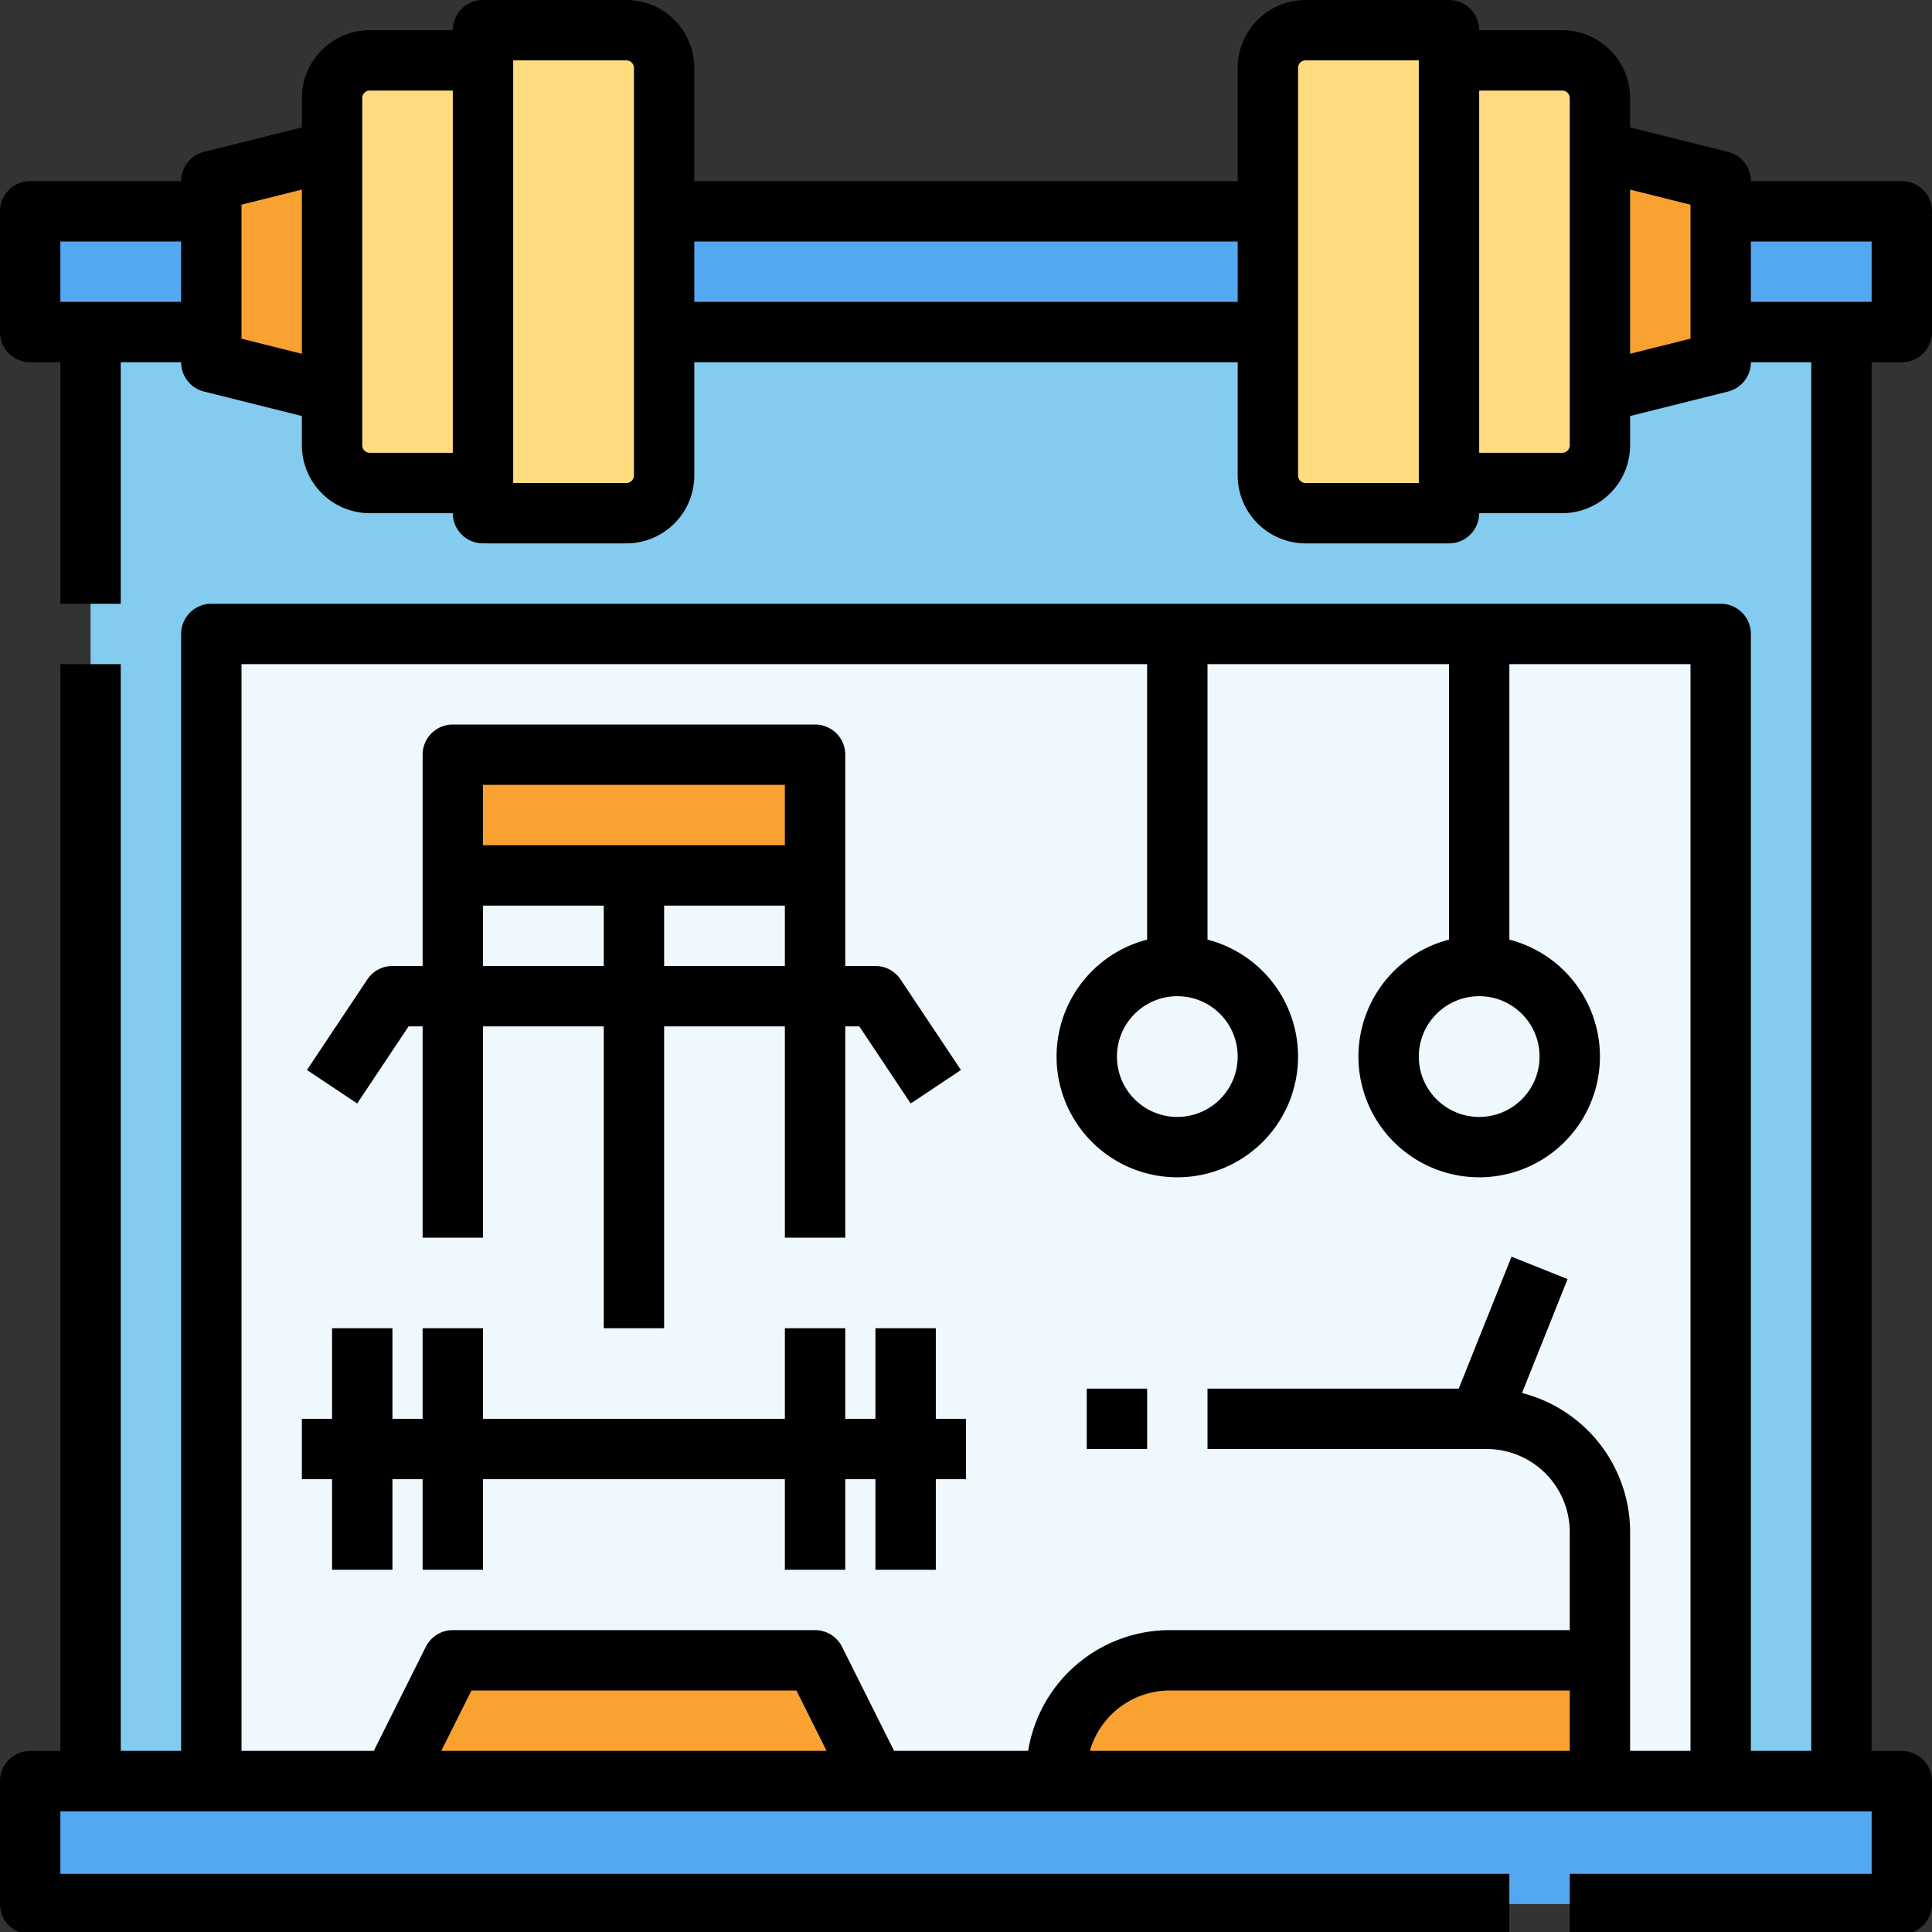
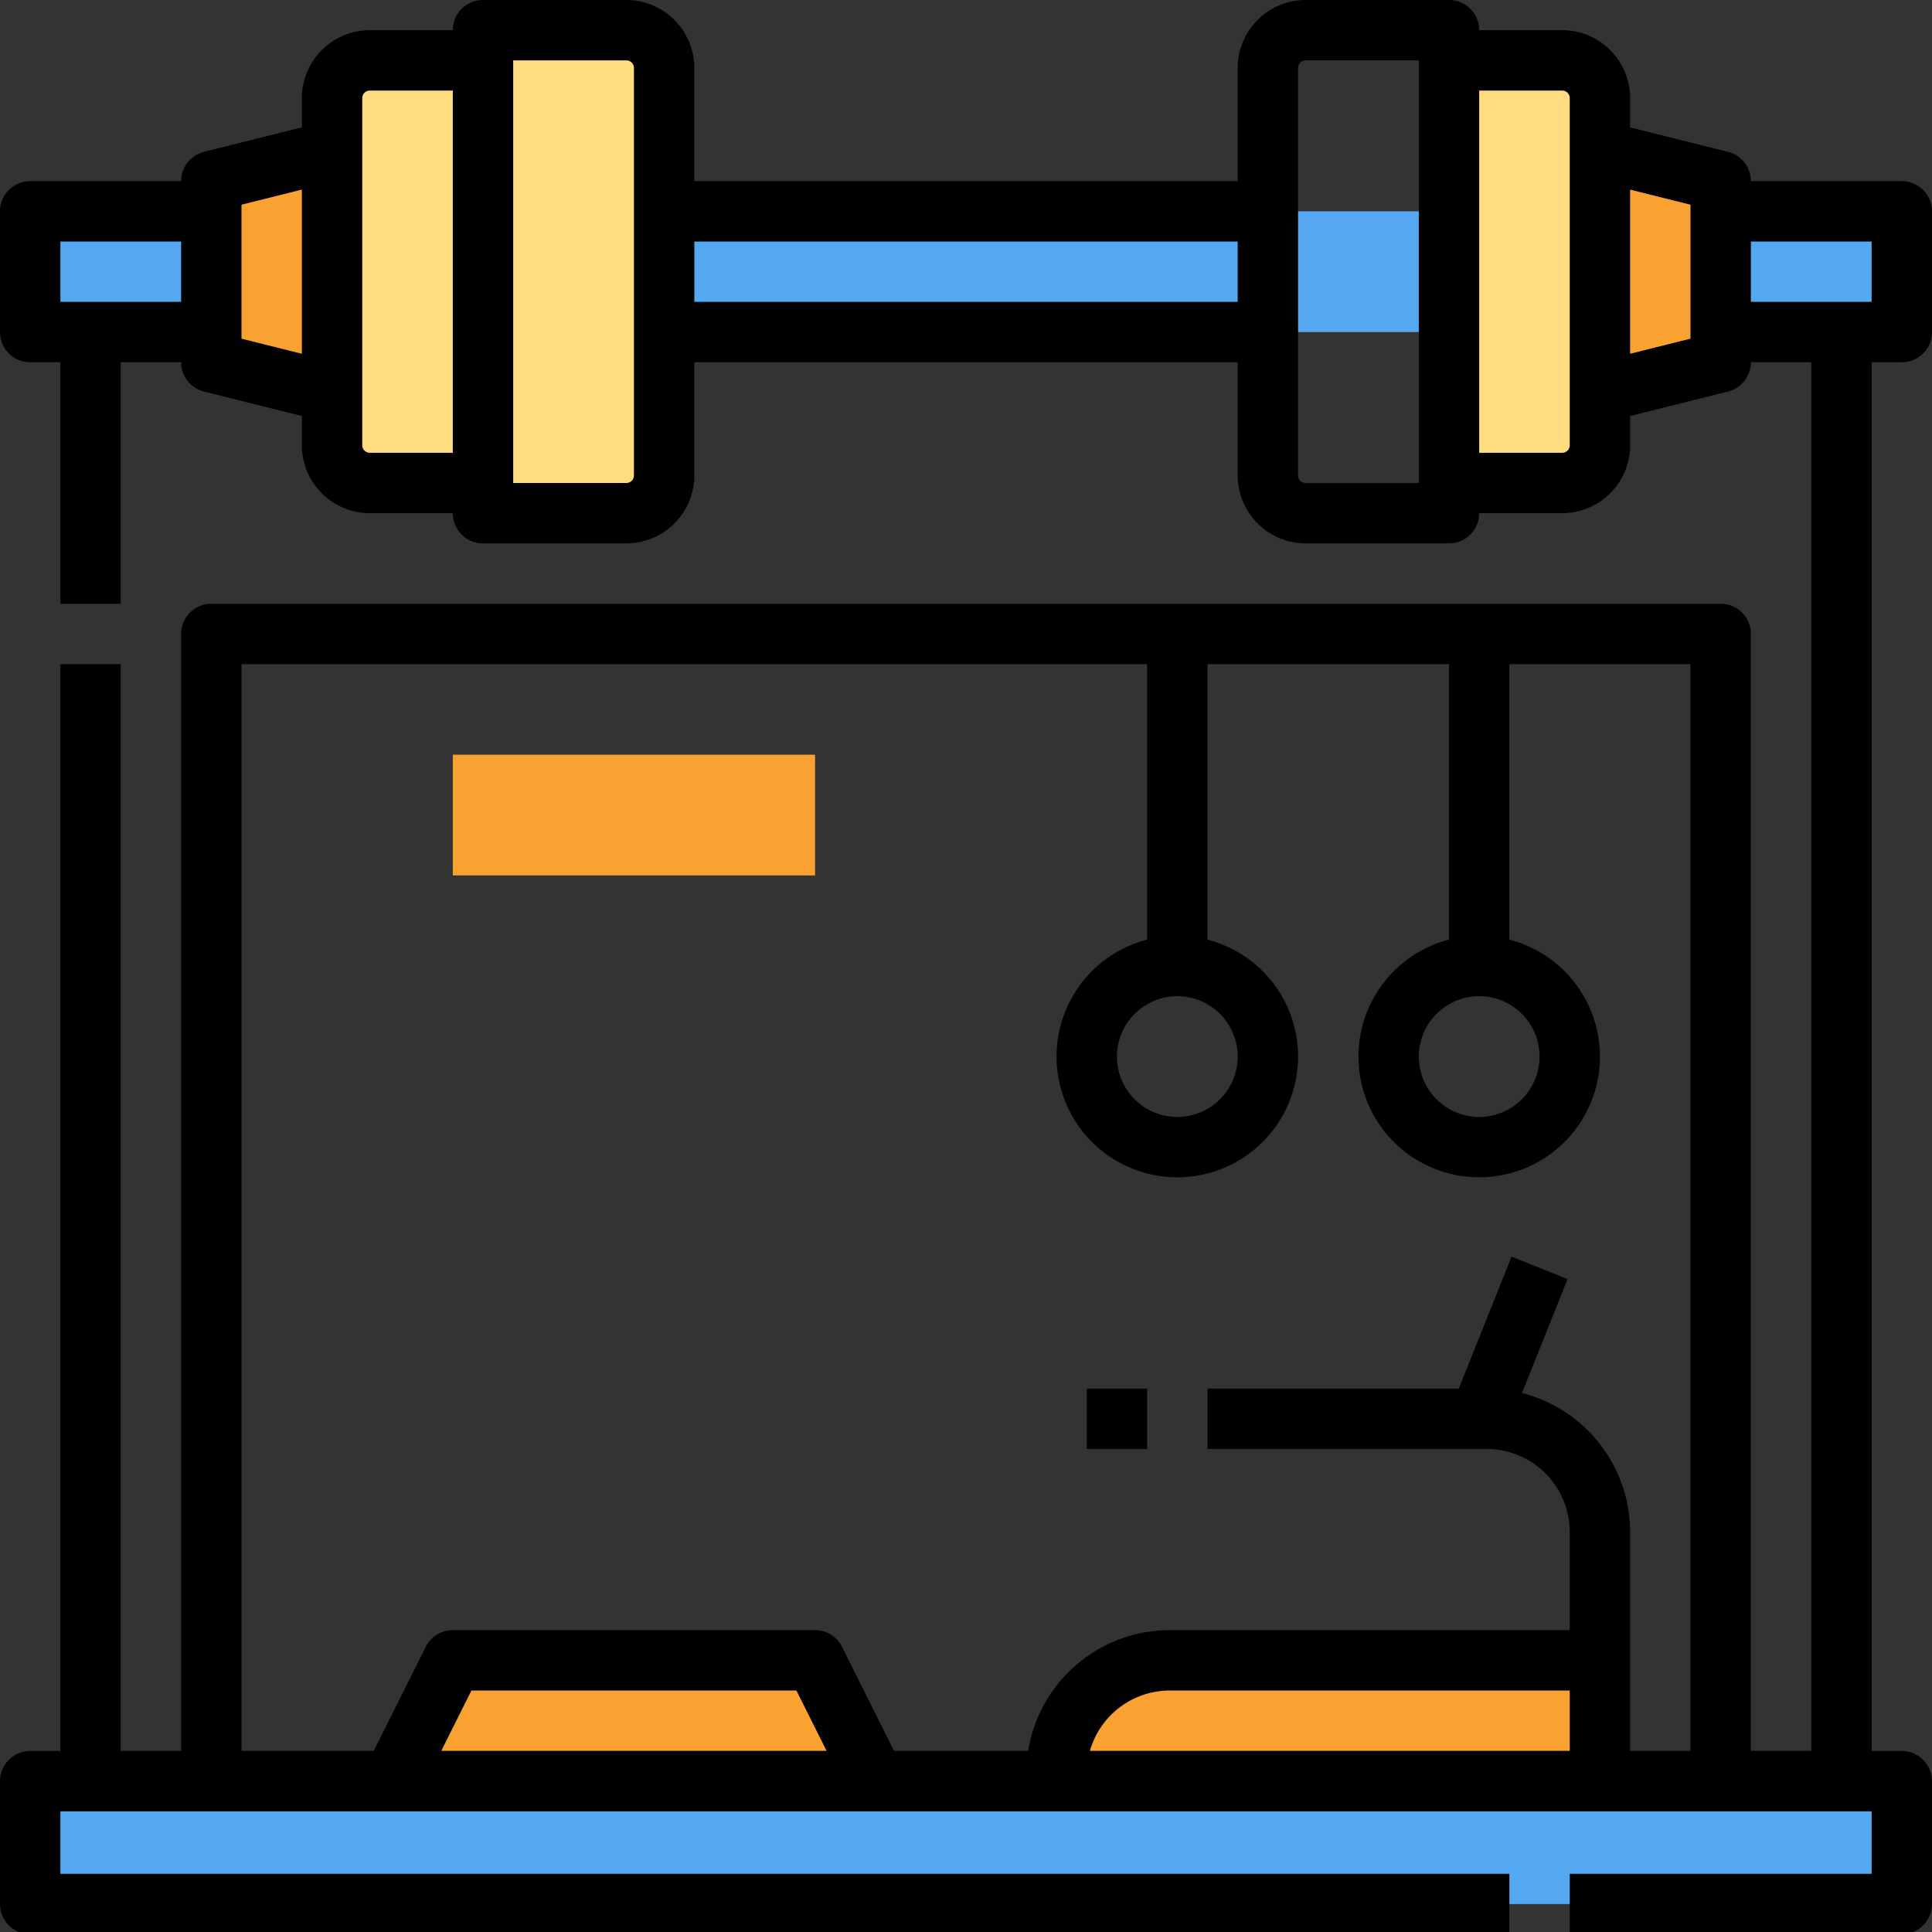
<svg xmlns="http://www.w3.org/2000/svg" id="Filled" height="512" viewBox="0 0 512 512" width="512">
  <rect x="0" y="0" width="512" height="512" fill="#333333" stroke="none" />
-   <path d="m24 88h464v384h-464z" fill="#84cbf0" />
  <path d="m8 56h496v32h-496z" fill="#54a8f1" />
  <path d="m8 472.024h496v32.567h-496z" fill="#54a8f1" />
-   <path d="m56 168h400v304h-400z" fill="#eff8fc" />
  <path d="m280 472v-2a30 30 0 0 1 30-30h114v32z" fill="#faa231" />
  <path d="m166 136h-38v-128h38a10 10 0 0 1 10 10v108a10 10 0 0 1 -10 10z" fill="#fedc7f" />
  <path d="m88 104-32-8v-48l32-8z" fill="#faa231" />
  <path d="m128 128h-30a10 10 0 0 1 -10-10v-92a10 10 0 0 1 10-10h30z" fill="#fedc7f" />
-   <path d="m346 136h38v-128h-38a10 10 0 0 0 -10 10v108a10 10 0 0 0 10 10z" fill="#fedc7f" />
  <path d="m424 104 32-8v-48l-32-8z" fill="#faa231" />
  <path d="m384 128h30a10 10 0 0 0 10-10v-92a10 10 0 0 0 -10-10h-30z" fill="#fedc7f" />
-   <path d="m120 200h96v32h-96z" fill="#faa231" />
+   <path d="m120 200h96v32h-96" fill="#faa231" />
  <path d="m216 440h-96l-16 32h128z" fill="#faa231" />
  <path d="m288 368h16v16h-16z" />
-   <path d="m88 416h16v-24h8v24h16v-24h80v24h16v-24h8v24h16v-24h8v-16h-8v-24h-16v24h-8v-24h-16v24h-80v-24h-16v24h-8v-24h-16v24h-8v16h8z" />
-   <path d="m108.281 272h3.719v56h16v-56h32v80h16v-80h32v56h16v-56h3.719l13.625 20.438 13.312-8.876-16-24a8 8 0 0 0 -6.656-3.562h-8v-56a8 8 0 0 0 -8-8h-96a8 8 0 0 0 -8 8v56h-8a8 8 0 0 0 -6.656 3.562l-16 24 13.312 8.876zm67.719-16v-16h32v16zm-48-48h80v16h-80zm0 32h32v16h-32z" />
  <path d="m504 96a8 8 0 0 0 8-8v-32a8 8 0 0 0 -8-8h-40a8 8 0 0 0 -6.06-7.761l-25.94-6.485v-7.754a18.021 18.021 0 0 0 -18-18h-22a8 8 0 0 0 -8-8h-38a18.021 18.021 0 0 0 -18 18v30h-144v-30a18.021 18.021 0 0 0 -18-18h-38a8 8 0 0 0 -8 8h-22a18.021 18.021 0 0 0 -18 18v7.754l-25.94 6.485a8 8 0 0 0 -6.06 7.761h-40a8 8 0 0 0 -8 8v32a8 8 0 0 0 8 8h8v64h16v-64h16a8 8 0 0 0 6.06 7.761l25.94 6.485v7.754a18.021 18.021 0 0 0 18 18h22a8 8 0 0 0 8 8h38a18.021 18.021 0 0 0 18-18v-30h144v30a18.021 18.021 0 0 0 18 18h38a8 8 0 0 0 8-8h22a18.021 18.021 0 0 0 18-18v-7.754l25.94-6.485a8 8 0 0 0 6.06-7.761h16v368h-16v-296a8 8 0 0 0 -8-8h-400a8 8 0 0 0 -8 8v296h-16v-288h-16v288.024h-8a8 8 0 0 0 -8 8v32.567a8 8 0 0 0 8 8h392v-16h-384v-16.567h480v16.567h-80v16h88a8 8 0 0 0 8-8v-32.567a8 8 0 0 0 -8-8h-8v-368.024zm-112 168a16 16 0 1 1 -16 16 16.019 16.019 0 0 1 16-16zm-80 0a16 16 0 1 1 -16 16 16.019 16.019 0 0 1 16-16zm-248-88h240v73.012a32 32 0 1 0 16 0v-73.012h64v73.012a32 32 0 1 0 16 0v-73.012h48v288h-16v-58a38.067 38.067 0 0 0 -28.649-36.835l12.077-30.194-14.856-5.942-13.988 34.971h-66.584v16h74a22.025 22.025 0 0 1 22 22v26h-106a38.061 38.061 0 0 0 -37.526 32h-35.53l-13.789-27.578a8 8 0 0 0 -7.155-4.422h-96a8 8 0 0 0 -7.155 4.422l-13.789 27.578h-35.056zm52.944 288 8-16h86.112l8 16zm299.056 0h-127.168a22.039 22.039 0 0 1 21.168-16h106zm-400-384v-16h32v16zm48 9.754v-35.508l16-4v43.508zm34 30.246a2 2 0 0 1 -2-2v-92a2 2 0 0 1 2-2h22v96zm70 6a2 2 0 0 1 -2 2h-30v-112h30a2 2 0 0 1 2 2zm16-46v-16h144v16zm162 48a2 2 0 0 1 -2-2v-108a2 2 0 0 1 2-2h30v112zm70-10a2 2 0 0 1 -2 2h-22v-96h22a2 2 0 0 1 2 2zm32-28.246-16 4v-43.508l16 4zm16-25.754h32v16h-32z" />
</svg>